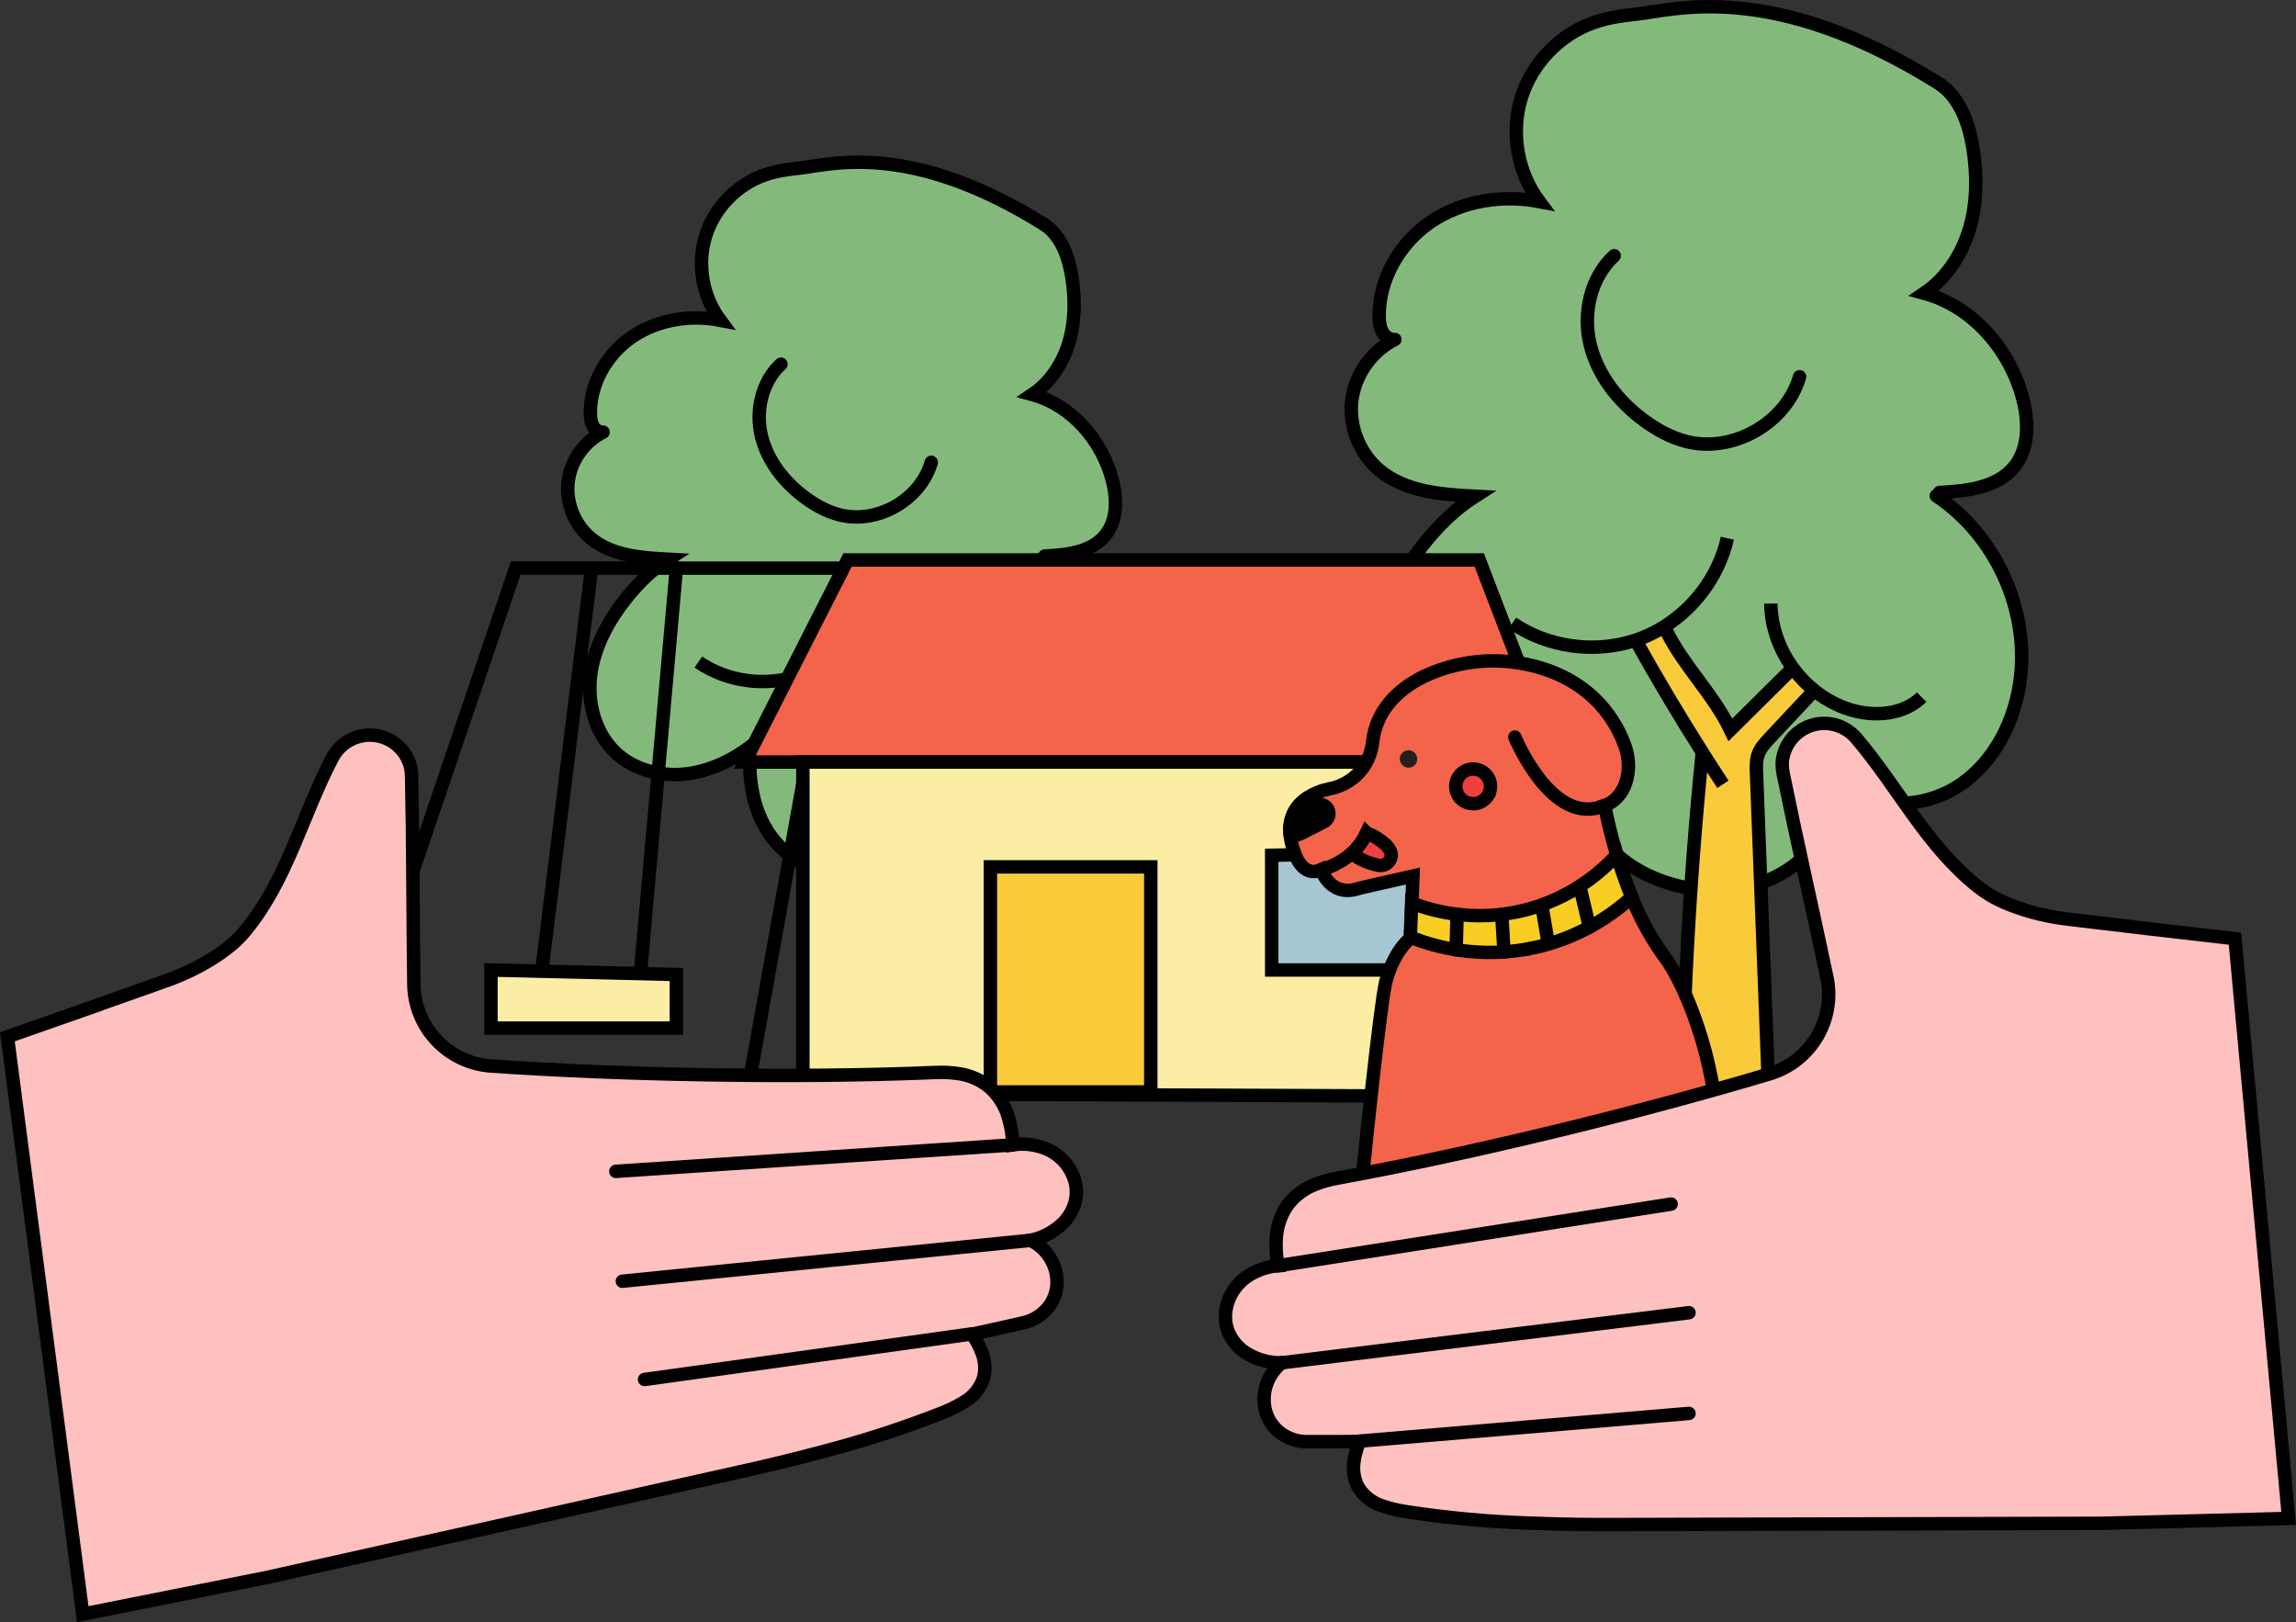
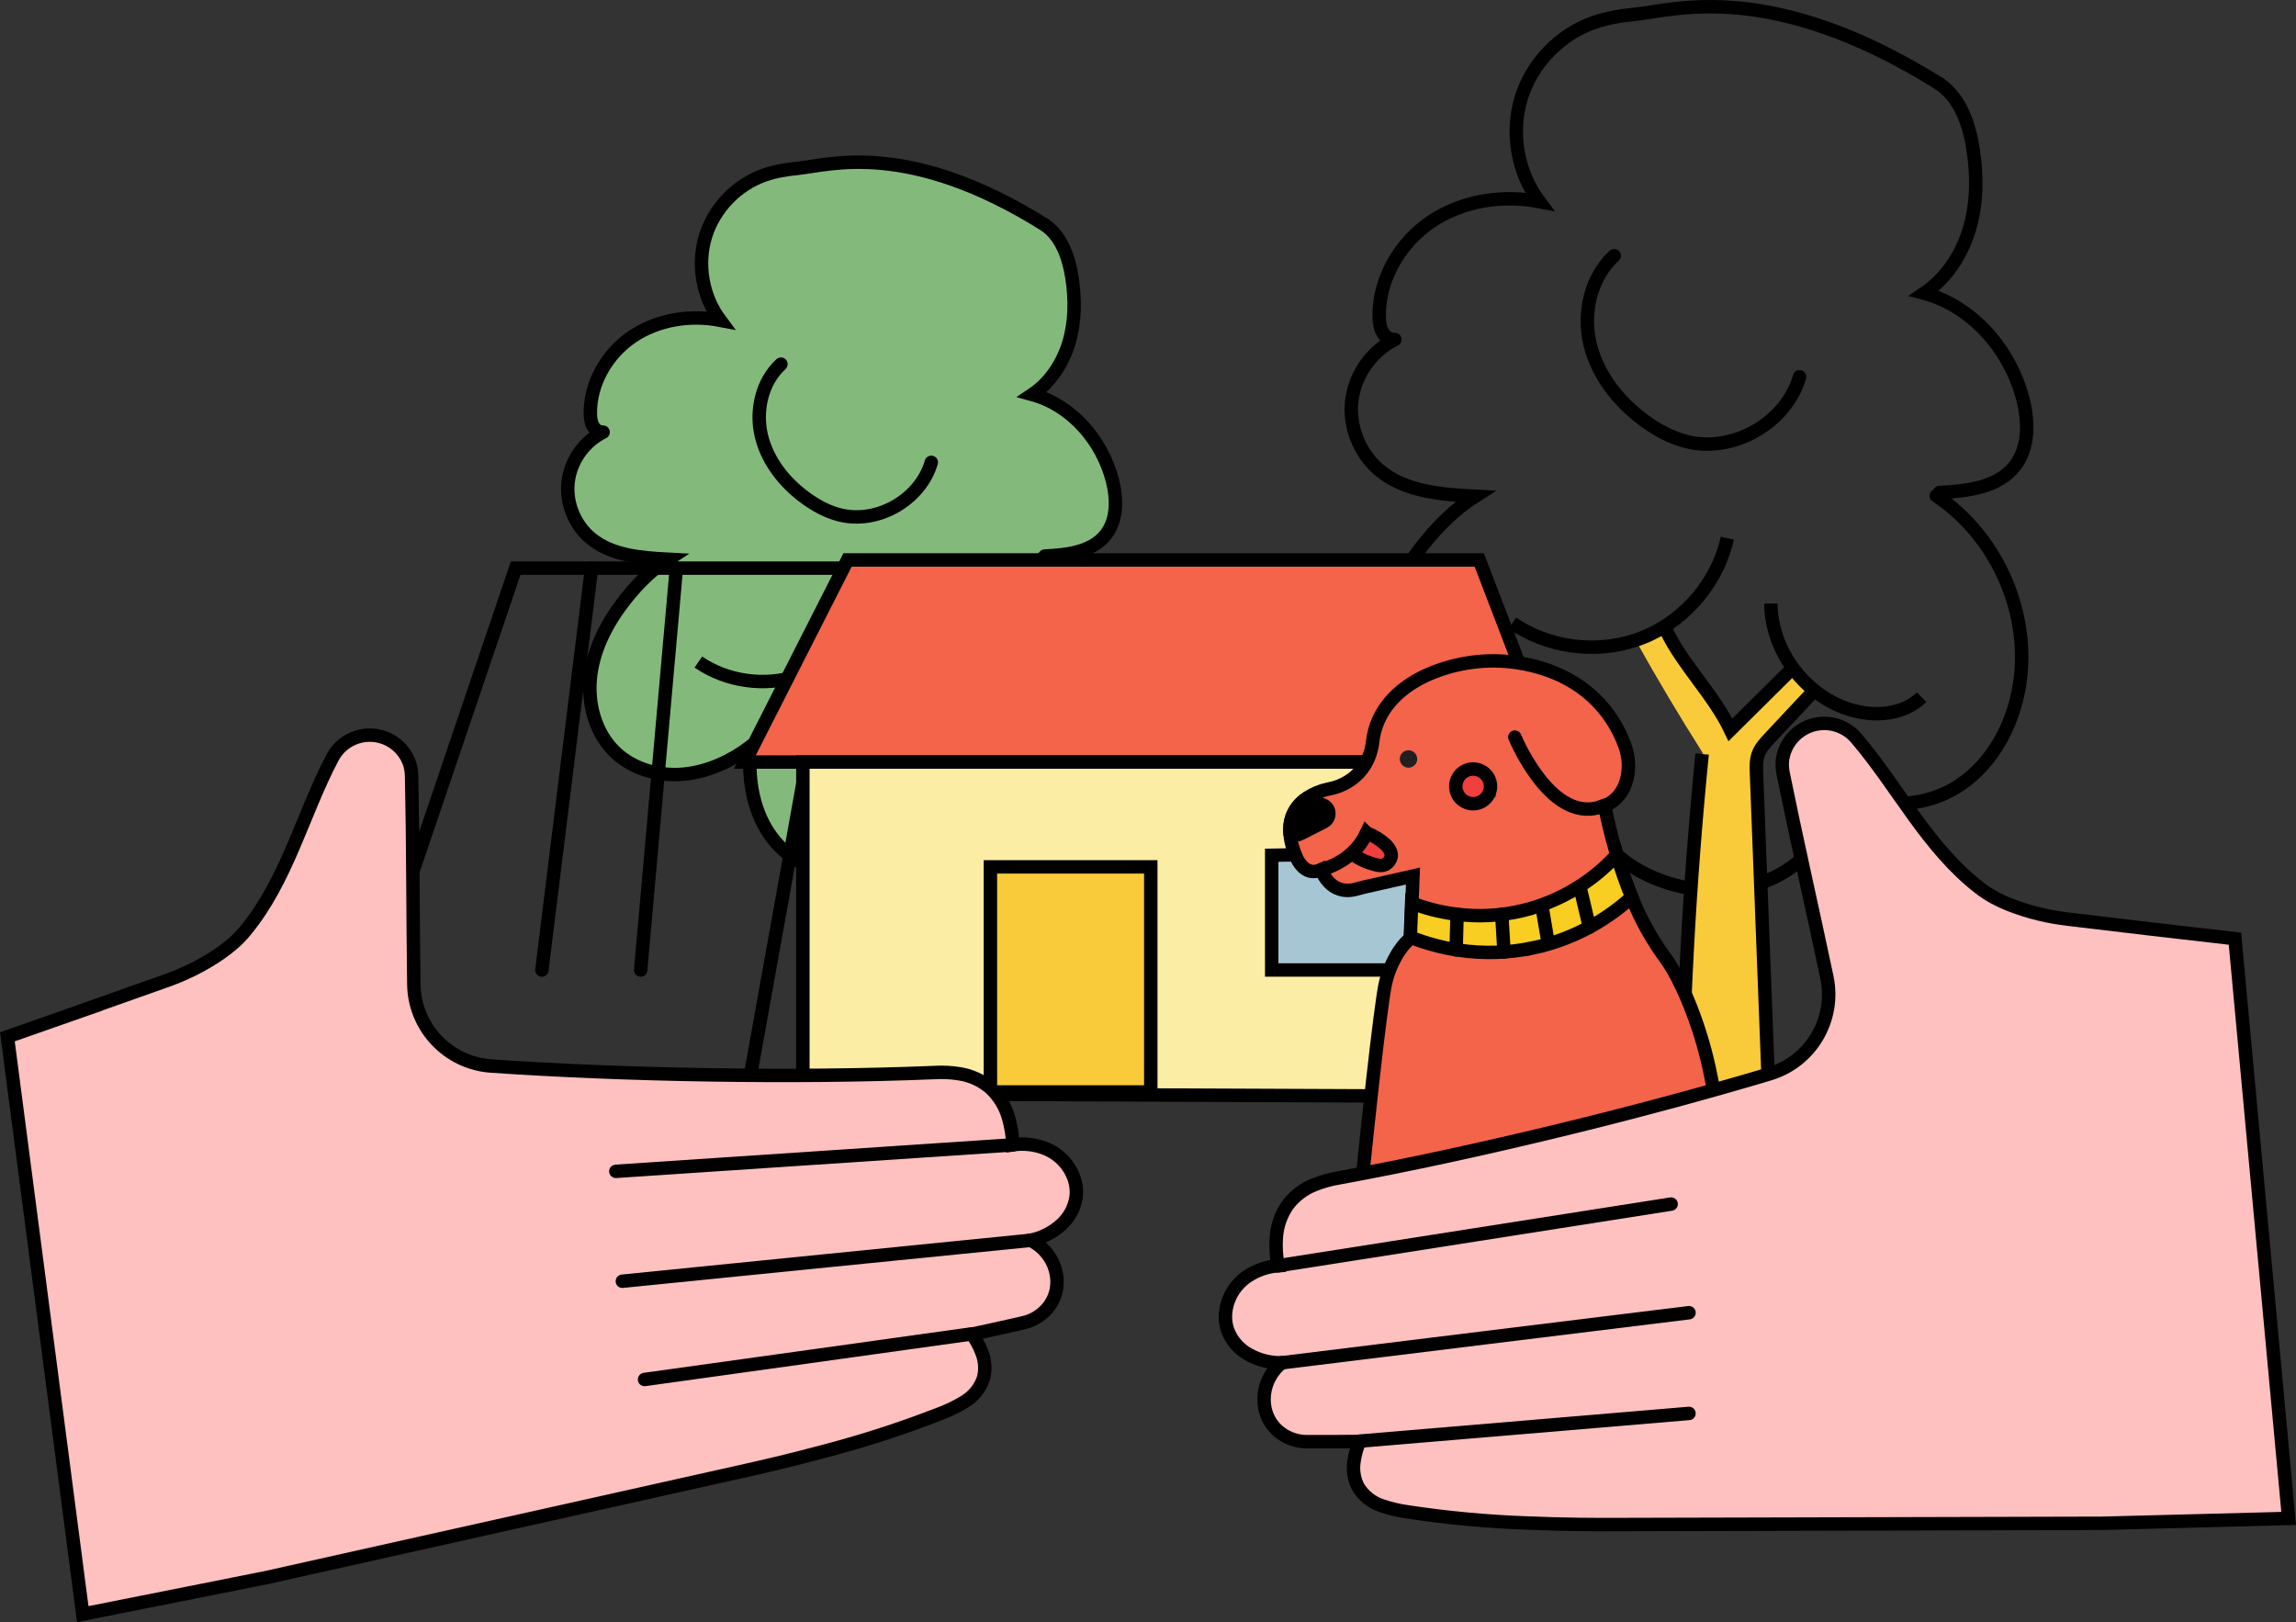
<svg xmlns="http://www.w3.org/2000/svg" id="Layer_2" viewBox="0 0 512.98 362.39">
  <rect x="0" y="0" width="512.98" height="362.39" fill="#333333" stroke="none" />
  <defs>
    <style>.cls-1{fill:#f7ce21;}.cls-1,.cls-2,.cls-3,.cls-4,.cls-5,.cls-6,.cls-7,.cls-8,.cls-9,.cls-10,.cls-11{stroke:#000;stroke-miterlimit:10;stroke-width:3px;}.cls-1,.cls-2,.cls-3,.cls-5,.cls-6,.cls-7,.cls-8,.cls-9,.cls-10,.cls-11{stroke-linecap:round;}.cls-2{fill:#f9851c;}.cls-3,.cls-4{fill:none;}.cls-12,.cls-11{fill:#f9cb3b;}.cls-13{fill:#83ba7b;}.cls-14{fill:#231f20;}.cls-6{fill:#a7c6d3;}.cls-7{fill:#f3644a;}.cls-8{fill:#ffc0c0;}.cls-9{fill:#ef3f3f;}.cls-10{fill:#fceda4;}</style>
  </defs>
  <g id="Layer_2-2">
    <g>
      <g>
        <g>
          <g>
            <path class="cls-13" d="M133.97,96.95l-.32-.66c-1.35-.6-1.73-2.32-1.75-3.79-.13-6.83,3.71-13.46,9.37-17.29s12.93-4.95,19.63-3.67c-3.95-5.28-5.2-12.47-3.27-18.77,1.94-6.29,7.01-11.55,13.23-13.7,2.4-.83,4.93-1.22,7.46-1.48,7.09-.73,24.65-6.43,55.12,12.64,3.75,2.57,5.36,7.3,6.06,11.79,.75,4.8,.72,9.78-.65,14.43-1.38,4.65-4.18,8.98-8.21,11.68,8.85,2.4,15.63,10.34,17.9,19.23,1.04,4.07,1.11,8.77-1.48,12.07-3.07,3.92-8.66,4.55-13.63,4.78l-.48,.69c10.46,7.04,16.53,20.1,15.16,32.63-.86,7.8-4.66,15.52-11.23,19.82-6.56,4.31-15.98,4.45-21.92-.68-.02,6.87-4.36,13.36-10.36,16.7-6,3.34-13.4,3.7-19.99,1.74-3.85-1.15-7.51-3.1-10.35-5.94-5.68-5.71-7.4-14.43-6.54-22.44-4.38,3.28-9.53,5.69-14.98,6.2-5.45,.5-11.2-1.05-15.19-4.8-4.62-4.33-6.4-11.14-5.58-17.42,.81-6.28,3.95-12.07,7.89-17.02,2.68-3.37,5.77-6.45,9.41-8.77-6.08-.32-12.63-.81-17.3-4.7-3.63-3.02-5.6-7.92-5.04-12.6,.51-4.4,3.21-8.47,7.03-10.68Z" />
            <g>
              <path class="cls-3" d="M233.44,50.24c-30.47-19.07-48.03-13.37-55.12-12.64-2.53,.26-5.06,.65-7.46,1.48-6.23,2.15-11.3,7.4-13.23,13.7-1.93,6.3-.68,13.49,3.27,18.77-6.71-1.29-13.97-.16-19.63,3.67s-9.5,10.46-9.37,17.29c.02,1.48,.41,3.19,1.75,3.79" />
              <path class="cls-3" d="M233.44,50.24c3.75,2.57,5.36,7.3,6.06,11.79,.75,4.8,.72,9.78-.65,14.43-1.38,4.65-4.18,8.98-8.21,11.68,8.85,2.4,15.63,10.34,17.9,19.23,1.04,4.07,1.11,8.77-1.48,12.07-3.07,3.92-8.66,4.55-13.63,4.78" />
              <path class="cls-3" d="M232.84,124.84s.08,.06,.12,.08c10.46,7.04,16.53,20.1,15.16,32.63-.86,7.8-4.66,15.52-11.23,19.82-6.56,4.31-15.98,4.45-21.92-.68-.02,6.87-4.36,13.36-10.36,16.7-6,3.34-13.4,3.7-19.99,1.74-3.85-1.15-7.51-3.1-10.35-5.94-5.68-5.71-7.4-14.43-6.54-22.44-4.38,3.28-9.53,5.69-14.98,6.2-5.45,.5-11.2-1.05-15.19-4.8-4.62-4.33-6.4-11.14-5.58-17.42,.81-6.28,3.95-12.07,7.89-17.02,2.68-3.37,5.77-6.45,9.41-8.77-6.08-.32-12.63-.81-17.3-4.7-3.63-3.02-5.6-7.92-5.04-12.6,.51-4.4,3.21-8.47,7.03-10.68,.26-.15,.52-.29,.78-.42" />
              <path class="cls-3" d="M174.48,81.36c-4.27,3.92-5.72,10.37-4.37,16.02s5.2,10.48,9.89,13.89c2.28,1.66,4.8,3.04,7.53,3.74,8.45,2.18,18.12-3.34,20.54-11.72" />
            </g>
          </g>
          <g>
            <path class="cls-12" d="M190.58,171.51c-4.27-6.72-8.34-13.56-12.22-20.52,.41-.14,.83-.28,1.23-.45,.96-.37,1.89-.82,2.78-1.31l1.56,.07c3.13,6.41,8.54,11.5,11.61,17.94,3.54-3.51,7.08-7.02,10.61-10.53l.88-.41c1.07,1.42,2.3,2.7,3.68,3.81l-.03,.04c-2.68,2.85-5.36,5.72-8.04,8.58-.82,.88-1.66,1.78-2.08,2.91-.39,1.09-.35,2.26-.31,3.41,.66,17.37,1.33,34.74,1.99,52.11,.17,4.48,.35,8.98,.52,13.46l-.02,.83c-5.38-.24-10.79,.06-16.1,.92,.17-23.63,1.44-47.25,3.78-70.76l.16-.11Z" />
            <g>
              <path class="cls-4" d="M156.03,147.91c6.43,4.4,14.94,5.54,22.33,3.08,.41-.14,.83-.28,1.23-.45,.96-.37,1.89-.82,2.78-1.31,6.28-3.47,11.04-9.69,12.61-16.71" />
              <path class="cls-4" d="M202.86,144.36c.03,4.31,1.59,8.51,4.18,11.94,1.07,1.42,2.3,2.7,3.68,3.81,1.96,1.57,4.21,2.79,6.63,3.51,4.36,1.3,9.58,.89,12.82-2.31" />
              <path class="cls-4" d="M178.31,150.91s.03,.06,.05,.09c3.88,6.96,7.95,13.79,12.22,20.52,1.18,1.87,2.38,3.74,3.6,5.6" />
              <path class="cls-4" d="M183.93,149.31c3.13,6.41,8.54,11.5,11.61,17.94,3.54-3.51,7.08-7.02,10.61-10.53" />
              <path class="cls-4" d="M210.69,160.16c-2.68,2.85-5.36,5.72-8.04,8.58-.82,.88-1.66,1.78-2.08,2.91-.39,1.09-.35,2.26-.31,3.41,.66,17.37,1.33,34.74,1.99,52.11,.17,4.48,.35,8.98,.52,13.46" />
              <path class="cls-4" d="M190.42,171.62c-2.34,23.51-3.61,47.13-3.78,70.76,5.31-.85,10.73-1.16,16.1-.92,.08,0,.15,0,.24,0" />
            </g>
          </g>
        </g>
        <g>
-           <path class="cls-13" d="M432.76,110.87c12.9,8.68,20.39,24.79,18.7,40.24-1.05,9.62-5.75,19.14-13.84,24.44-8.1,5.3-19.71,5.49-27.03-.84-.04,8.47-5.39,16.47-12.79,20.59s-16.53,4.56-24.64,2.13c-4.75-1.42-9.27-3.81-12.76-7.32-7.01-7.04-9.14-17.79-8.06-27.67-5.4,4.05-11.75,7.02-18.48,7.64-6.72,.62-13.81-1.29-18.73-5.91-5.7-5.34-7.89-13.74-6.88-21.48,1-7.75,4.87-14.88,9.73-21,3.3-4.16,7.12-7.96,11.6-10.82-7.5-.39-15.57-.99-21.34-5.79-4.47-3.72-6.89-9.77-6.22-15.54,.64-5.42,3.96-10.44,8.67-13.18l-.39-.8c-1.66-.74-2.13-2.86-2.16-4.68-.16-8.42,4.57-16.6,11.55-21.32s15.94-6.11,24.21-4.53c-4.87-6.5-6.41-15.37-4.02-23.14,2.38-7.77,8.63-14.24,16.32-16.89,2.96-1.02,6.08-1.5,9.19-1.82,8.74-.9,30.4-7.93,67.98,15.58,4.62,3.18,6.6,9.01,7.46,14.55,.93,5.92,.89,12.06-.8,17.8-1.7,5.74-5.15,11.07-10.12,14.41,10.93,2.96,19.27,12.75,22.07,23.71,1.28,5.02,1.37,10.81-1.82,14.89-3.79,4.83-10.68,5.61-16.81,5.9l-.59,.85Z" />
          <g>
            <path class="cls-3" d="M433.37,18.76c-37.58-23.51-59.24-16.48-67.98-15.58-3.11,.32-6.23,.8-9.19,1.82-7.69,2.65-13.94,9.12-16.32,16.89-2.39,7.77-.85,16.64,4.02,23.14-8.27-1.58-17.23-.19-24.21,4.53s-11.71,12.9-11.55,21.32c.03,1.82,.5,3.94,2.16,4.68" />
            <path class="cls-3" d="M433.37,18.76c4.62,3.18,6.6,9.01,7.46,14.55,.93,5.92,.89,12.06-.8,17.8-1.7,5.74-5.15,11.07-10.12,14.41,10.93,2.96,19.27,12.75,22.07,23.71,1.28,5.02,1.37,10.81-1.82,14.89-3.79,4.83-10.68,5.61-16.81,5.9" />
            <path class="cls-3" d="M432.61,110.77s.1,.07,.15,.1c12.9,8.68,20.39,24.79,18.7,40.24-1.05,9.62-5.75,19.14-13.84,24.44-8.1,5.3-19.71,5.49-27.03-.84-.04,8.47-5.39,16.47-12.79,20.59s-16.53,4.56-24.64,2.13c-4.75-1.42-9.27-3.81-12.76-7.32-7.01-7.04-9.14-17.79-8.06-27.67-5.4,4.05-11.75,7.02-18.48,7.64-6.72,.62-13.81-1.29-18.73-5.91-5.7-5.34-7.89-13.74-6.88-21.48,1-7.75,4.87-14.88,9.73-21,3.3-4.16,7.12-7.96,11.6-10.82-7.5-.39-15.57-.99-21.34-5.79-4.47-3.72-6.89-9.77-6.22-15.54,.64-5.42,3.96-10.44,8.67-13.18,.31-.19,.63-.36,.96-.52" />
            <path class="cls-3" d="M360.65,57.13c-5.28,4.84-7.06,12.8-5.39,19.76s6.4,12.92,12.19,17.13c2.81,2.05,5.92,3.75,9.29,4.61,10.42,2.68,22.34-4.12,25.33-14.45" />
          </g>
        </g>
        <g>
          <path class="cls-12" d="M380.5,168.32c-5.27-8.29-10.29-16.73-15.07-25.3,.51-.17,1.02-.35,1.52-.55,1.18-.46,2.32-1.01,3.43-1.62l1.92,.08c3.87,7.91,10.53,14.19,14.32,22.12,4.37-4.32,8.73-8.65,13.09-12.98l1.09-.51c1.32,1.75,2.85,3.33,4.55,4.69l-.05,.06c-3.3,3.53-6.61,7.06-9.92,10.59-1.01,1.08-2.05,2.2-2.55,3.59-.49,1.33-.44,2.79-.39,4.21l2.46,64.26c.21,5.53,.42,11.07,.63,16.6l-.03,1.02c-6.63-.3-13.31,.08-19.86,1.12,.21-29.13,1.77-58.26,4.66-87.25l.2-.13Z" />
          <g>
            <path class="cls-4" d="M337.9,139.21c7.92,5.43,18.43,6.84,27.53,3.81,.51-.17,1.02-.35,1.52-.55,1.18-.46,2.32-1.01,3.43-1.62,7.76-4.28,13.62-11.95,15.55-20.61" />
            <path class="cls-4" d="M395.65,134.84c.05,5.31,1.97,10.49,5.15,14.72,1.32,1.75,2.85,3.33,4.55,4.69,2.42,1.95,5.19,3.45,8.17,4.34,5.39,1.61,11.81,1.1,15.82-2.84" />
-             <path class="cls-4" d="M365.37,142.91s.04,.07,.06,.11c4.78,8.57,9.8,17.01,15.07,25.3,1.45,2.31,2.94,4.61,4.44,6.9" />
+             <path class="cls-4" d="M365.37,142.91s.04,.07,.06,.11" />
            <path class="cls-4" d="M372.3,140.93c3.87,7.91,10.53,14.19,14.32,22.12,4.37-4.32,8.73-8.65,13.09-12.98" />
            <path class="cls-4" d="M405.3,154.31c-3.3,3.53-6.61,7.06-9.92,10.59-1.01,1.08-2.05,2.2-2.55,3.59-.49,1.33-.44,2.79-.39,4.21l2.46,64.26c.21,5.53,.42,11.07,.63,16.6" />
            <path class="cls-4" d="M380.3,168.45c-2.89,28.99-4.45,58.12-4.66,87.25,6.55-1.04,13.23-1.42,19.86-1.12,.1,0,.19,.01,.29,.01" />
          </g>
        </g>
      </g>
      <g>
        <g>
          <polyline class="cls-3" points="76.3 241.66 115.21 126.93 132.17 126.93 188.03 126.93 166.97 244.09" />
          <line class="cls-3" x1="121.07" y1="216.71" x2="132.17" y2="126.93" />
          <line class="cls-3" x1="143.14" y1="216.71" x2="151.12" y2="126.93" />
-           <polygon class="cls-10" points="109.69 216.71 109.69 229.68 151.12 229.68 151.12 217.71 109.69 216.71" />
          <line class="cls-3" x1="208.21" y1="244.09" x2="188.03" y2="126.93" />
        </g>
        <polygon class="cls-7" points="166.41 170.25 189.36 125.1 330.5 125.1 347.81 170.25 186.36 170.25 166.41 170.25" />
        <polygon class="cls-10" points="179.38 244.31 179.38 170.25 335.01 170.25 335.01 244.96 221.28 244.48 179.38 244.31" />
        <rect class="cls-11" x="221.28" y="193.67" width="35.83" height="50.29" />
        <polygon class="cls-6" points="284.13 191.07 284.13 216.7 318.05 216.7 318.05 190.43 284.13 191.07" />
      </g>
      <g>
        <path class="cls-7" d="M302,287.63l42.25-.18,42.24-.17c-.11-11.46-.78-21.63-1.72-30.18-.94-8.54-2.15-15.46-3.33-20.36-1.11-4.57-2.57-9.04-4.38-13.38-1.65-3.92-3.37-7.13-4.88-9.2-.11-.14-.32-.44-.63-.87s-.69-.98-1.13-1.63c-.75-1.15-1.68-2.64-2.64-4.39-1.1-1.99-2.08-4.05-2.94-6.15l-.03-.08-.03-.08c-1.48-3.6-2.76-7.28-3.85-11.02-1.03-3.52-1.81-6.87-2.42-9.99,.84-.28,1.61-.72,2.26-1.31,1.19-1.03,2.49-2.79,2.93-5.75,.15-1.04,.17-2.1,.06-3.15-.12-1.05-.35-2.08-.7-3.08-1.43-4.03-3.78-7.68-6.87-10.64-3.96-3.77-9.9-7.16-18.76-8.18-6.58-.68-13.23,.44-19.23,3.25-6.01,2.92-10.74,7.73-11.52,14.61-.11,1.02-.35,2.03-.69,3-.74,2.1-2.09,3.93-3.86,5.28-1.16,.87-2.47,1.53-3.86,1.95-.23,.07-.46,.13-.69,.18s-.47,.11-.7,.15c-1.07,.22-4.13,1.02-6.32,3.23s-3.5,5.84-1.06,11.73c.31,.82,.77,1.57,1.36,2.23,.93,1,2.35,1.77,4.32,.85,.38,1.03,.96,1.98,1.71,2.78,1.22,1.29,3.18,2.37,6.12,1.57l1.06-.29c.35-.09,.71-.18,1.06-.26l5.28-1.19,5.28-1.19c-.17,4.5-.31,7.96-.4,10.3s-.13,3.54-.13,3.54c-.22,.2-.49,.45-.8,.75s-.64,.67-.98,1.09c-.59,.75-1.12,1.55-1.57,2.39-1.11,1.97-1.91,4.11-2.36,6.32-.48,2.4-1.51,10.2-2.82,21.94-1.31,11.74-2.95,27.42-4.61,45.58Z" />
        <path class="cls-3" d="M295.15,194.29c1.39-.36,2.73-.9,3.97-1.62,2.73-1.46,4.9-3.78,6.2-6.59" />
        <path class="cls-9" d="M305.33,186.09c-.15,.33-.32,.69-.53,1.07-.23,.41-.48,.81-.75,1.19-.59,.84-1.27,1.61-2.04,2.29,.72,.56,1.48,1.04,2.3,1.45,.6,.3,1.21,.55,1.85,.75,.62,.22,1.26,.39,1.9,.49,.56,.09,1.14-.01,1.63-.3,.3-.2,.56-.45,.75-.75,.19-.27,.32-.58,.38-.91,.14-.85-.35-1.81-1.31-2.74-1.22-1.1-2.64-1.97-4.18-2.54Z" />
        <path class="cls-14" d="M316.64,169.56c0,1.08-.88,1.95-1.95,1.95s-1.95-.88-1.95-1.95c0-1.08,.88-1.95,1.95-1.95,.52,0,1.01,.21,1.38,.57,.36,.37,.57,.86,.57,1.38Z" />
        <path class="cls-3" d="M338.45,164.67c1.47,3.4,3.36,6.61,5.62,9.54,3.55,4.46,8.56,8.29,14.43,5.73" />
        <path class="cls-1" d="M342.57,211.77c4.76-1.02,9.32-2.77,13.54-5.19,3.03-1.74,5.87-3.8,8.45-6.16-.65-1.62-1.26-3.22-1.81-4.8-.55-1.58-1.06-3.13-1.51-4.65-2.07,2.28-4.39,4.32-6.91,6.08-8.54,6.02-19.05,8.57-29.4,7.13-3.26-.44-6.47-1.26-9.54-2.45-.09,2.19-.15,3.94-.2,5.22s-.08,2.1-.09,2.42c3.47,1.38,7.09,2.36,10.79,2.9,5.54,.83,11.19,.65,16.68-.51Z" />
        <path class="cls-3" d="M325.54,204.27l-.1,3.97-.11,3.96" />
        <path class="cls-3" d="M335.53,204.29l.25,4.2,.25,4.2" />
        <path class="cls-3" d="M344.5,202.45c.23,1.36,.46,2.71,.69,4.06,.23,1.35,.46,2.71,.69,4.06" />
        <path class="cls-3" d="M353.02,198.26l1.05,4.44,1.05,4.45" />
        <path class="cls-5" d="M290.54,186.28l2.61-1.33,2.61-1.33c1.03-.52,1.44-1.77,.92-2.8-.25-.49-.68-.86-1.2-1.03l-1.88-.64-1.88-.64c-2.41,1.69-3.74,4.52-3.51,7.45,.31,.28,.69,.46,1.09,.52,.42,.06,.86,0,1.24-.2Z" />
        <path class="cls-2" d="M366.6,287.3h-22.4l1.97-12.55,1.98-12.56c.41-2.87,1.73-5.53,3.77-7.58,1.87-1.88,4.41-2.95,7.06-2.97h0c3.44,0,6.46,1.83,8.47,4.65,2.13,3.09,2.98,6.9,2.37,10.6l-1.61,10.21-1.61,10.2Z" />
        <path class="cls-9" d="M332.89,176.61c-.51,2.08-2.61,3.35-4.69,2.83-2.08-.51-3.35-2.61-2.83-4.69s2.61-3.35,4.69-2.83c1,.25,1.85,.88,2.39,1.75,.53,.88,.7,1.94,.45,2.94Z" />
      </g>
      <path class="cls-8" d="M462.16,205.36c-2.25-.26-4.49-.65-6.69-1.19-2.2-.54-4.36-1.22-6.47-2.06-1.21-.47-2.39-1.02-3.53-1.64-1.15-.64-2.25-1.36-3.29-2.17-5.75-4.46-10.29-10.07-14.54-15.93s-8.25-12-12.89-17.44c-3.36-3.96-9.3-4.45-13.26-1.09-1.71,1.45-2.85,3.47-3.21,5.69-.09,.56-.11,1.12-.08,1.68,.03,.56,.1,1.11,.21,1.66,1.44,7.08,3.07,14.64,4.75,22.32s3.4,15.5,5,23.08c2.02,9.45-3.55,18.86-12.8,21.64-14.28,4.27-30.44,8.62-47,12.64s-33.52,7.73-49.37,10.63c-1.84,.31-3.63,.81-5.36,1.51-2.33,.92-4.37,2.47-5.89,4.46-1.52,2.15-2.41,4.69-2.58,7.32-.15,2.11-.02,4.23,.38,6.31-2.4,.18-4.72,.97-6.73,2.29-1.88,1.23-3.34,3-4.2,5.07-.36,.88-.61,1.8-.73,2.74-.21,1.54-.04,3.11,.51,4.57,.88,2.16,2.47,3.97,4.51,5.11,2.27,1.29,4.85,1.95,7.47,1.9-1.48,1.19-2.61,2.75-3.28,4.52-.66,1.75-.83,3.65-.5,5.49,0,.13,.05,.26,.08,.39l.09,.37c.54,2.02,1.77,3.79,3.47,5,1.71,1.22,3.75,1.87,5.85,1.85h5.84l5.84-.05c-.61,1.42-1.02,2.92-1.24,4.45-.31,1.93,0,3.9,.87,5.65,1.21,2.04,3.14,3.57,5.4,4.29,1.95,.66,3.96,1.12,6,1.39,8.73,1.31,17.53,2.13,26.35,2.44,8.4,.36,15.75,.37,20,.35l54.18-.14,54.18-.14,20.92-.54,20.92-.55-6-64.76-6-64.76-18.59-2.14-18.59-2.21Z" />
      <g>
        <path class="cls-8" d="M19.31,225.44l-17.66,6.19,8.42,64.49,8.42,64.49,20.53-4.08,20.52-4.09,52.88-11.81,52.88-11.81c4.15-.92,11.32-2.55,19.43-4.75,8.54-2.25,16.94-4.99,25.16-8.19,1.93-.71,3.79-1.61,5.55-2.68,2.05-1.2,3.59-3.11,4.32-5.37,.47-1.9,.33-3.89-.4-5.7-.55-1.45-1.28-2.81-2.19-4.07l5.71-1.24,5.7-1.29c2.05-.44,3.9-1.53,5.3-3.09,1.39-1.56,2.2-3.55,2.28-5.64v-.38c0-.13,.03-.27,0-.4-.08-1.87-.67-3.68-1.7-5.24-1.04-1.58-2.49-2.85-4.2-3.69,2.56-.53,4.93-1.74,6.87-3.5,1.74-1.57,2.89-3.67,3.27-5.98,.21-1.54,.04-3.11-.51-4.57-.33-.89-.77-1.73-1.32-2.51-1.29-1.83-3.11-3.24-5.21-4.02-2.25-.85-4.69-1.1-7.07-.75-.07-2.11-.41-4.21-1.02-6.24-.74-2.53-2.17-4.8-4.13-6.57-1.92-1.61-4.25-2.66-6.73-3.05-1.84-.3-3.7-.4-5.56-.29-16.1,.67-33.46,.79-50.5,.52-17.04-.27-33.76-.95-48.63-1.97-9.64-.67-17.15-8.63-17.26-18.29-.11-7.75-.16-15.75-.21-23.61s-.13-15.59-.29-22.82c0-.56-.06-1.12-.16-1.67-.09-.55-.24-1.1-.45-1.62-.84-2.09-2.39-3.81-4.38-4.85-4.61-2.4-10.29-.62-12.7,3.99-3.33,6.33-5.87,13.2-8.73,19.85-2.85,6.65-6.05,13.13-10.67,18.74-.83,1.02-1.75,1.97-2.73,2.84-.98,.85-2.01,1.65-3.08,2.38-1.87,1.28-3.83,2.43-5.86,3.44-2.03,1.01-4.12,1.89-6.26,2.64l-17.65,6.25Z" />
        <path class="cls-3" d="M137.59,261.69l44.35-2.96,44.36-2.96" />
        <polyline class="cls-3" points="139.05 286.24 184.66 281.66 230.26 277.1" />
        <polyline class="cls-3" points="144.01 308.19 180.58 303.1 217.16 298" />
      </g>
      <path class="cls-3" d="M285.54,282.78l43.92-6.89,43.91-6.89" />
      <polyline class="cls-3" points="286.37 304.46 331.86 298.86 377.36 293.27" />
      <polyline class="cls-3" points="303.76 321.96 340.56 318.87 377.36 315.77" />
    </g>
  </g>
</svg>